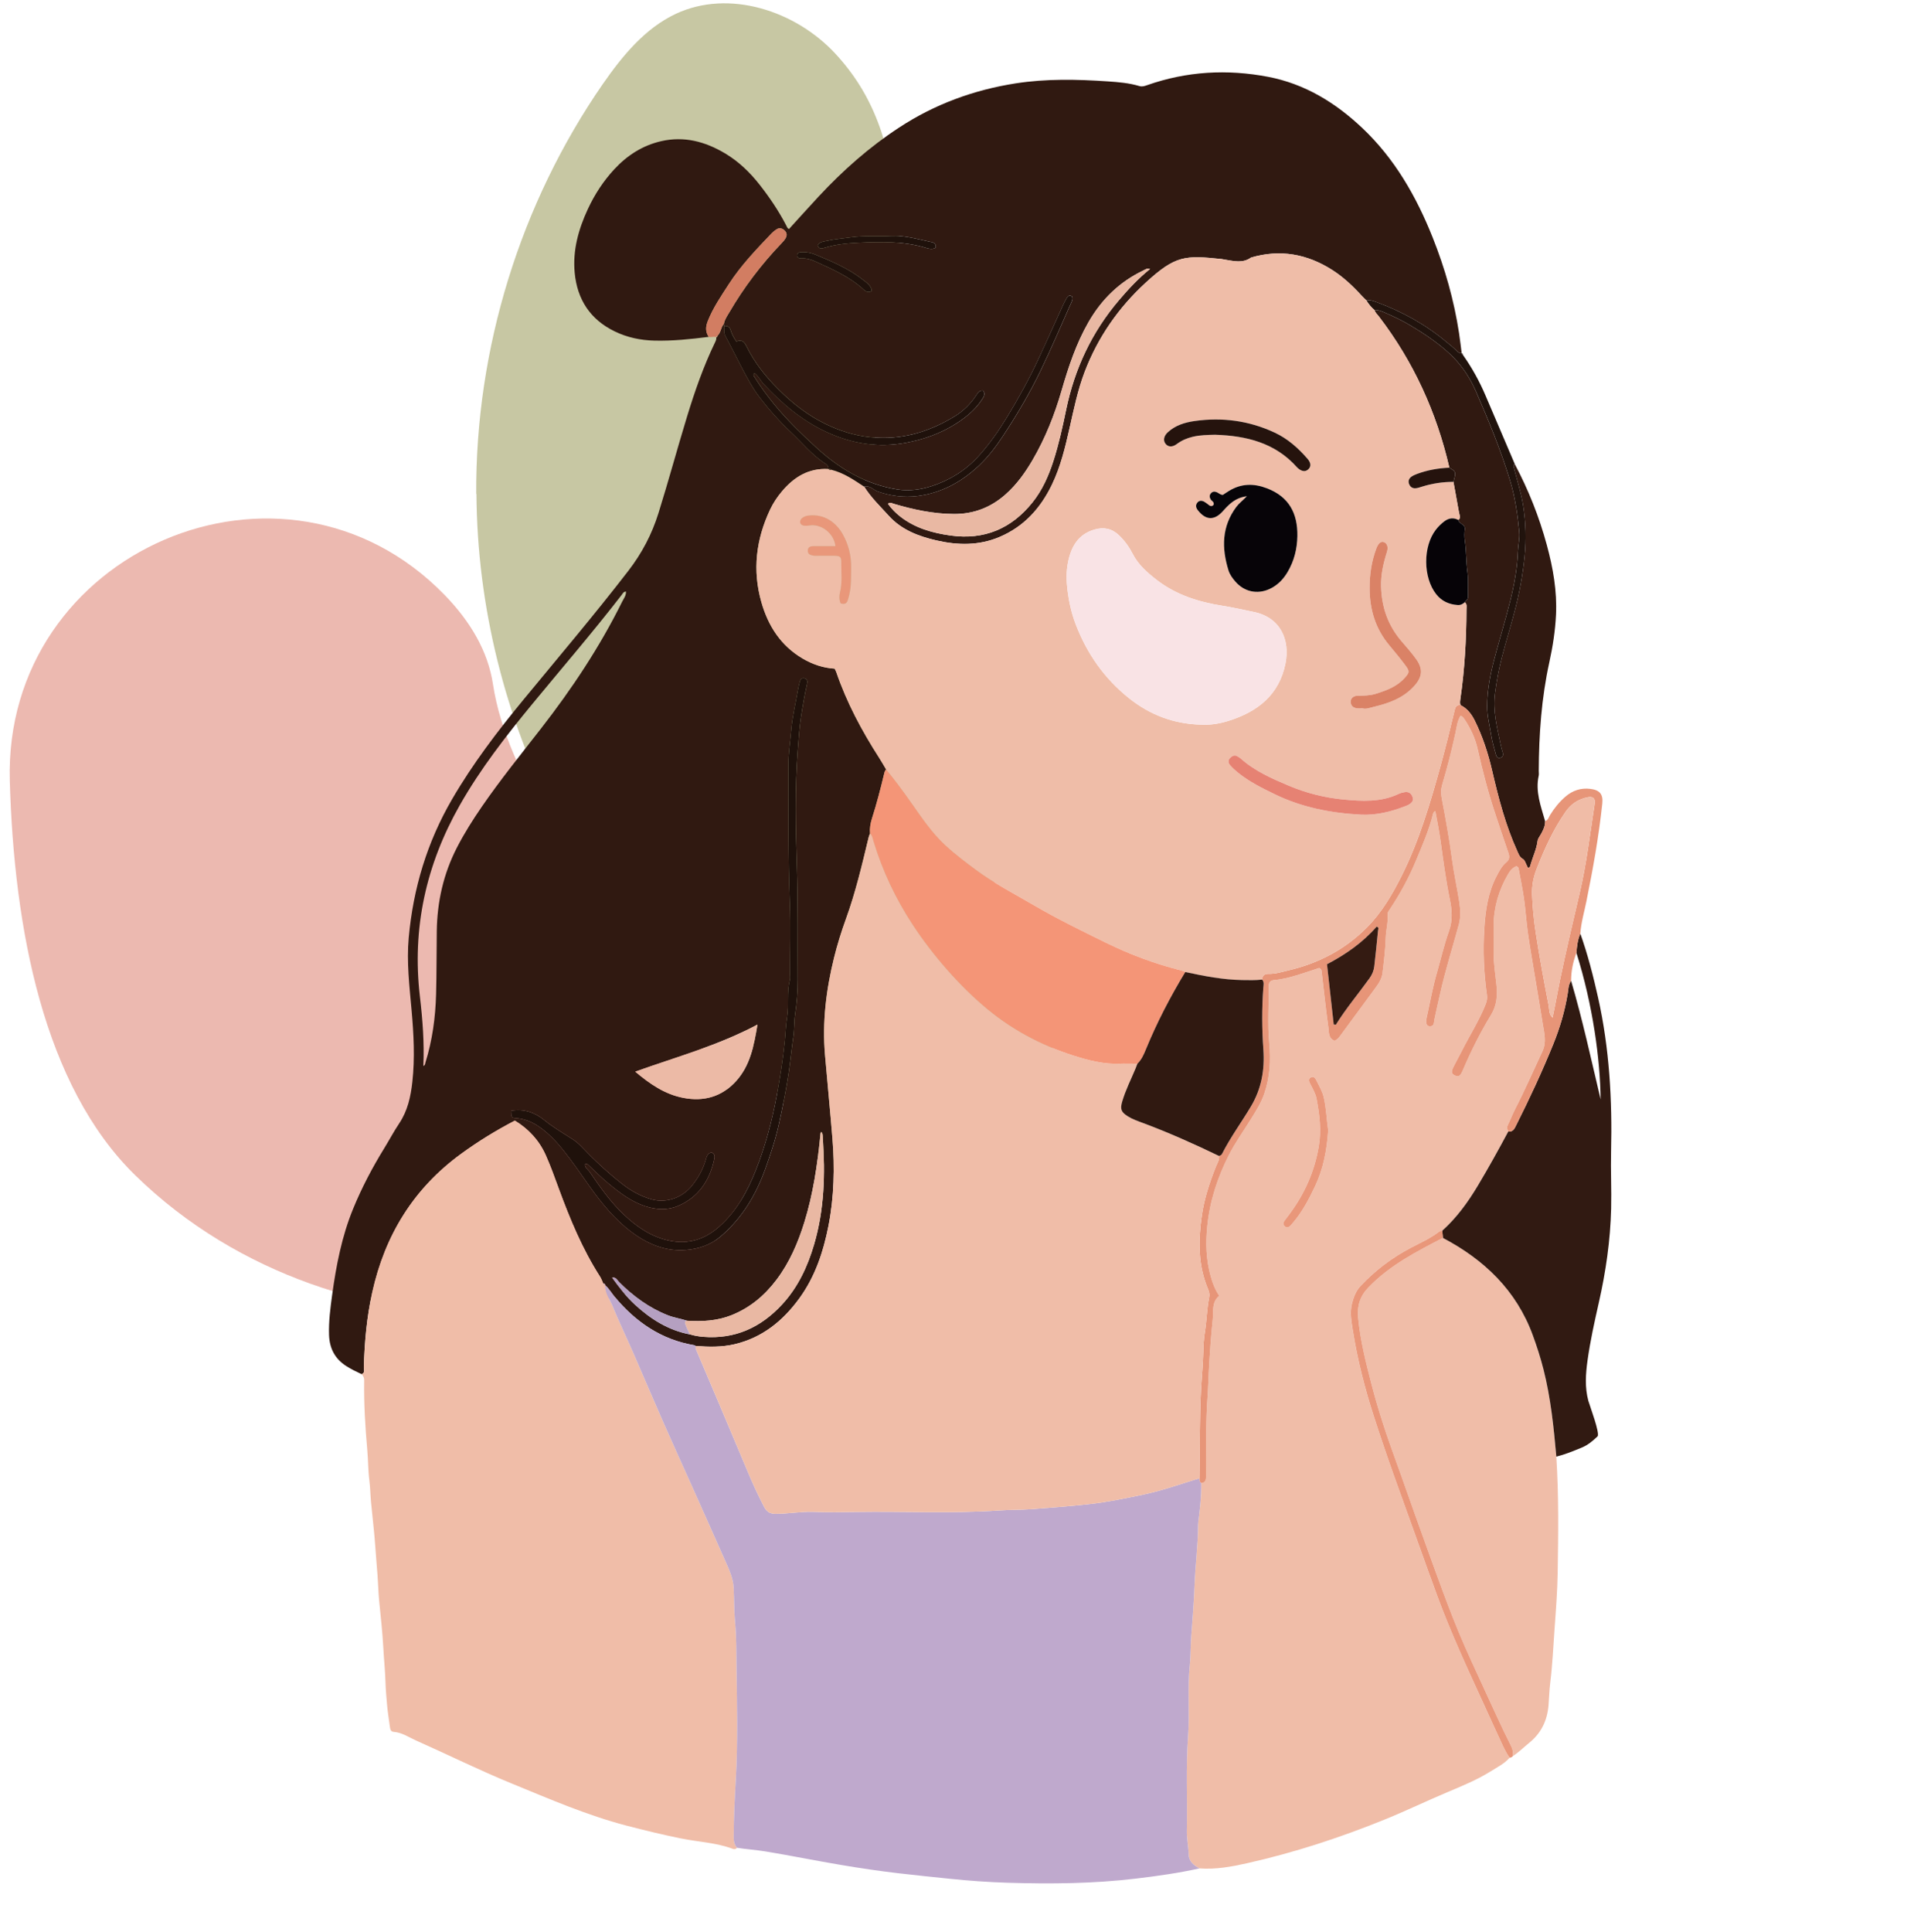
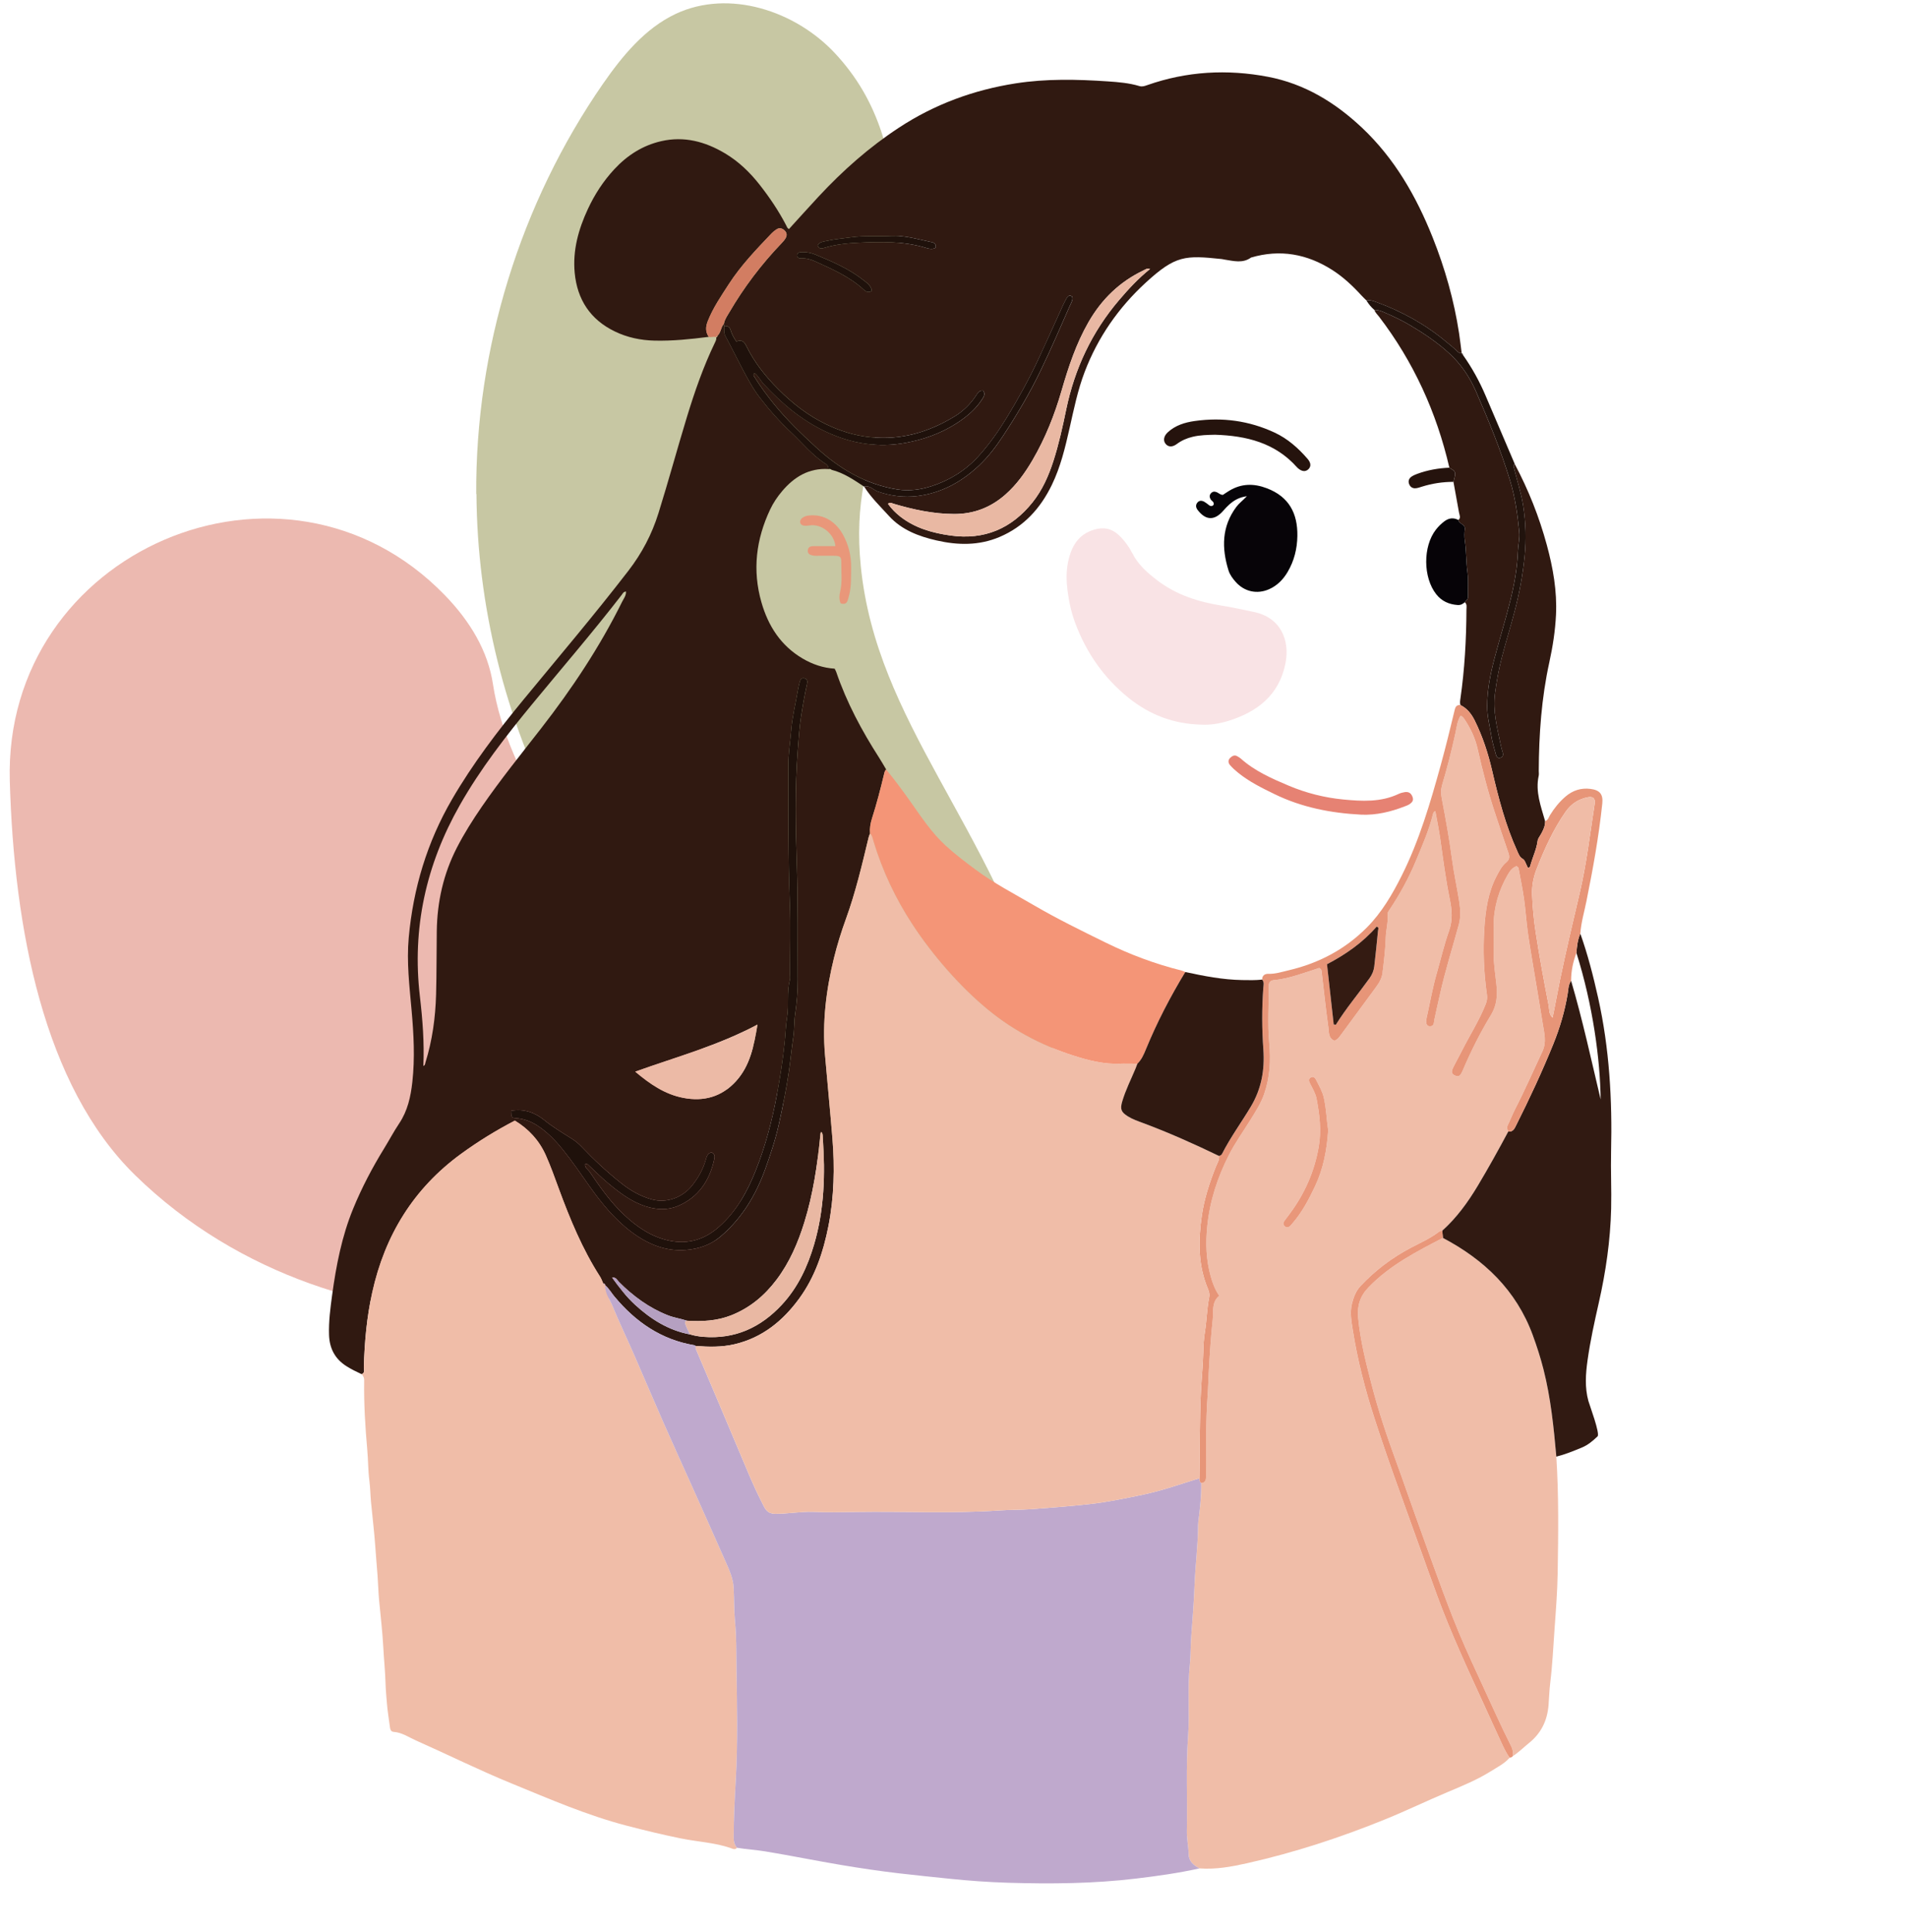
<svg xmlns="http://www.w3.org/2000/svg" width="234" height="237" viewBox="0 0 234 237" fill="none">
  <g clip-path="url(#clip0_897_146)">
    <g opacity="0.4">
      <path d="M1.202 95.818C0.382 67.568 34.842 52.718 54.552 72.978C57.702 76.218 59.872 79.858 60.492 83.938C63.962 106.738 97.022 131.088 90.872 147.388C84.712 163.688 42.102 169.088 16.582 144.158C5.342 133.168 1.722 113.918 1.202 95.818Z" fill="#D04F39" />
    </g>
    <path opacity="0.4" d="M58.435 60.596C58.336 42.784 63.826 24.973 73.957 10.324C76.349 6.878 79.122 3.488 82.914 1.702C89.438 -1.362 97.63 1.305 102.526 6.608C107.054 11.515 109.29 17.329 110.139 26.476C112.346 50.23 104.04 53.676 105.625 69.473C107.55 88.646 121.516 101.069 128.364 124.241C128.973 126.297 130.076 131.644 128.775 137.997C127.841 142.521 125.237 146.903 121.105 148.945C114.54 152.206 106.389 148.619 101.508 143.145C96.626 137.671 93.966 130.623 90.145 124.355C86.678 118.668 82.603 115.874 77.198 112.428C72.84 109.649 70.703 105.04 68.326 100.431C61.987 88.164 58.548 74.394 58.463 60.582L58.435 60.596Z" fill="#75741B" />
    <path d="M44.375 168.569C43.721 168.264 43.073 167.95 42.464 167.557C41.08 166.664 40.431 165.378 40.376 163.758C40.321 162.109 40.534 160.482 40.756 158.856C41.251 155.24 41.939 151.672 43.333 148.273C44.394 145.685 45.691 143.222 47.156 140.843C47.775 139.837 48.327 138.789 48.984 137.808C50.023 136.256 50.399 134.522 50.599 132.707C50.922 129.783 50.766 126.871 50.507 123.956C50.244 120.982 49.881 118.016 50.155 115.013C50.705 108.975 52.405 103.315 55.461 98.06C57.996 93.701 61.035 89.71 64.231 85.83C68.552 80.584 72.952 75.405 77.103 70.02C78.774 67.853 79.992 65.533 80.804 62.93C82.027 59.016 83.097 55.058 84.294 51.138C85.243 48.031 86.309 44.964 87.725 42.031C87.826 41.821 87.928 41.619 87.892 41.377L87.871 41.384C87.983 41.368 88.052 41.314 88.036 41.189C88.471 40.794 88.435 40.146 88.827 39.728C88.838 39.817 88.851 39.907 88.863 39.996C88.889 40.413 88.794 40.825 89.02 41.24C89.692 42.477 90.309 43.743 90.967 44.988C91.652 46.286 92.332 47.599 93.226 48.763C94.4 50.292 95.682 51.735 97.093 53.056C98.476 54.35 99.665 55.856 101.292 56.884C101.518 57.027 101.679 57.24 101.656 57.539C99.247 57.394 97.437 58.505 95.949 60.275C95.376 60.955 94.882 61.692 94.502 62.495C92.771 66.16 92.305 69.954 93.431 73.881C94.263 76.785 95.801 79.193 98.471 80.771C99.702 81.499 101.017 81.939 102.418 82.024C102.503 82.202 102.572 82.315 102.614 82.438C103.894 86.186 105.75 89.644 107.883 92.965C108.182 93.431 108.455 93.916 108.74 94.393C108.582 94.531 108.54 94.722 108.493 94.915C108.051 96.761 107.576 98.598 106.997 100.407C106.804 101.01 106.707 101.612 106.759 102.24C106.703 102.391 106.631 102.539 106.593 102.694C105.78 106.073 104.99 109.459 103.799 112.732C103.226 114.305 102.732 115.9 102.333 117.524C101.37 121.435 100.887 125.394 101.236 129.424C101.53 132.823 101.865 136.218 102.141 139.618C102.435 143.23 102.358 146.834 101.655 150.401C101.028 153.582 100.012 156.624 98.08 159.274C96.073 162.029 93.55 164.087 90.147 164.892C88.559 165.267 86.958 165.233 85.351 165.103C85.293 165.073 85.24 165.025 85.18 165.014C81.149 164.334 78.016 162.177 75.442 159.097C75.047 158.624 74.745 158.074 74.271 157.666L74.275 157.673C74.257 157.533 74.209 157.427 74.036 157.464C73.9 157.171 73.797 156.857 73.624 156.587C71.465 153.222 69.951 149.558 68.576 145.824C68.066 144.439 67.571 143.044 66.97 141.698C66.16 139.889 64.864 138.484 63.177 137.462C60.835 138.682 58.661 140.021 56.586 141.533C50.742 145.79 47.225 151.531 45.677 158.537C45.009 161.561 44.728 164.628 44.648 167.718C44.639 168.013 44.821 168.399 44.379 168.568L44.375 168.569ZM84.657 163.684C85.192 163.849 85.737 163.942 86.295 163.986C90.177 164.297 93.338 162.855 95.944 160.044C97.908 157.925 99.09 155.39 99.895 152.652C101.154 148.371 101.27 143.994 100.967 139.585C100.949 139.336 100.987 139.052 100.77 138.849C100.653 138.985 100.67 139.15 100.653 139.31C100.301 142.904 99.775 146.466 98.702 149.93C97.92 152.452 96.889 154.853 95.291 156.975C93.823 158.926 92.016 160.442 89.716 161.351C87.957 162.045 86.144 162.123 84.298 162.011C83.521 161.755 82.704 161.644 81.939 161.342C79.639 160.434 77.699 159.004 75.966 157.267C75.736 157.036 75.587 156.633 75.11 156.726C75.979 157.924 76.852 159.065 77.915 160.042C79.855 161.823 82.021 163.19 84.657 163.689V163.684ZM51.946 130.76C52.18 130.668 52.159 130.483 52.206 130.334C53.049 127.62 53.431 124.83 53.509 122.001C53.581 119.409 53.559 116.814 53.595 114.221C53.644 110.625 54.408 107.201 56.06 103.986C56.962 102.231 58.013 100.569 59.129 98.947C61.402 95.647 63.921 92.533 66.38 89.374C70.18 84.495 73.589 79.367 76.339 73.818C76.535 73.423 76.843 73.056 76.812 72.56C76.496 72.575 76.406 72.817 76.275 72.987C72.759 77.531 69.006 81.882 65.353 86.314C62.095 90.268 58.95 94.305 56.414 98.777C52.274 106.078 50.543 113.871 51.525 122.252C51.856 125.08 52.075 127.925 51.946 130.76ZM62.714 136.258C62.744 137.085 62.742 137.115 63.347 137.163C64.425 137.248 65.371 137.653 66.24 138.272C67.319 139.039 68.234 139.993 69.053 141.006C70.2 142.428 71.229 143.946 72.285 145.439C73.785 147.558 75.407 149.567 77.5 151.132C79.463 152.601 81.63 153.525 84.149 153.331C85.752 153.207 87.229 152.701 88.458 151.647C91.059 149.417 92.761 146.573 93.909 143.385C94.561 141.572 95.168 139.746 95.584 137.856C96.053 135.722 96.493 133.587 96.804 131.42C97.007 130.001 97.147 128.575 97.354 127.159C97.487 126.245 97.433 125.326 97.567 124.426C97.777 123.001 97.9 121.559 97.891 120.138C97.86 115.515 97.938 110.895 97.784 106.269C97.628 101.524 97.523 96.761 97.895 92.008C98.003 90.641 98.08 89.279 98.292 87.921C98.503 86.567 98.734 85.221 99.035 83.885C99.112 83.543 99.054 83.282 98.691 83.202C98.377 83.133 98.204 83.332 98.136 83.623C98.062 83.942 97.98 84.257 97.925 84.579C97.64 86.249 97.224 87.892 97.087 89.593C96.972 91.021 96.731 92.439 96.736 93.88C96.754 99.487 96.692 105.095 96.914 110.703C97.03 113.621 96.935 116.548 96.934 119.471C96.934 119.733 96.981 120.01 96.915 120.256C96.52 121.73 96.833 123.25 96.586 124.748C96.425 125.728 96.397 126.764 96.296 127.765C96.075 129.966 95.726 132.159 95.323 134.335C94.738 137.487 93.926 140.584 92.738 143.572C91.699 146.187 90.355 148.616 88.218 150.501C86.482 152.032 84.471 152.679 82.13 152.19C79.923 151.729 78.163 150.51 76.577 149.019C74.926 147.468 73.625 145.612 72.354 143.747C72.158 143.46 71.752 143.243 71.78 142.823C71.986 142.724 72.092 142.798 72.187 142.889C72.994 143.655 73.778 144.441 74.638 145.156C76.031 146.314 77.463 147.406 79.197 147.971C80.494 148.395 81.898 148.474 83.152 147.951C85.704 146.886 87.092 144.81 87.654 142.151C87.722 141.83 87.691 141.487 87.286 141.369C86.803 141.493 86.709 141.888 86.603 142.265C86.279 143.416 85.712 144.421 84.974 145.37C83.795 146.884 81.842 147.622 80.014 147.136C78.627 146.766 77.406 146.072 76.294 145.193C74.543 143.812 72.911 142.298 71.375 140.681C71.011 140.298 70.612 139.965 70.166 139.682C69.021 138.956 67.858 138.272 66.796 137.406C65.657 136.478 64.311 135.981 62.714 136.258ZM77.948 131.457C79.766 132.987 81.576 134.232 83.838 134.671C86.352 135.157 88.545 134.55 90.286 132.652C92.047 130.732 92.511 128.295 92.951 125.679C88.125 128.267 83.018 129.637 77.949 131.457H77.948Z" fill="#301911" />
    <path d="M185.244 215.617C184.606 216.338 183.752 216.762 182.956 217.262C181.285 218.311 179.467 219.06 177.656 219.821C175.091 220.896 172.587 222.112 170.009 223.159C164.483 225.405 158.834 227.255 153.014 228.561C151.103 228.989 149.169 229.343 147.188 229.195C146.491 228.832 145.877 228.331 145.858 227.511C145.834 226.526 145.614 225.56 145.634 224.579C145.717 220.712 145.504 216.845 145.784 212.975C145.993 210.07 145.688 207.144 145.997 204.231C146.121 203.064 146.085 201.882 146.171 200.705C146.322 198.654 146.5 196.599 146.571 194.545C146.658 192.059 147.005 189.593 147.01 187.105C147.01 186.974 147.018 186.842 147.035 186.713C147.237 185.124 147.43 183.537 147.396 181.93C147.928 181.881 147.986 181.513 147.987 181.083C147.995 177.771 147.939 174.459 148.18 171.151C148.254 170.141 148.274 169.126 148.33 168.116C148.446 166.027 148.579 163.937 148.805 161.859C148.912 160.87 148.64 159.741 149.604 158.947C149.084 158.199 148.793 157.408 148.563 156.586C147.988 154.542 147.92 152.495 148.139 150.373C148.458 147.287 149.4 144.419 150.784 141.694C151.553 140.181 152.556 138.787 153.453 137.339C154.076 136.337 154.716 135.344 155.109 134.22C155.824 132.177 155.941 130.111 155.739 127.942C155.525 125.629 155.69 123.282 155.682 120.95C155.681 120.459 155.907 120.256 156.393 120.215C157.374 120.132 158.324 119.876 159.261 119.589C160.16 119.314 161.048 119.007 161.87 118.736C162.088 118.859 162.143 118.981 162.159 119.111C162.433 121.411 162.672 123.716 162.993 126.009C163.075 126.598 162.975 127.366 163.749 127.667C164.139 127.51 164.337 127.213 164.551 126.92C165.942 125.019 167.341 123.123 168.739 121.226C169.151 120.667 169.547 120.079 169.632 119.386C169.811 117.928 169.991 116.464 170.037 114.998C170.066 114.046 170.352 113.12 170.264 112.164C170.242 111.918 170.405 111.739 170.533 111.547C171.791 109.659 172.873 107.677 173.742 105.58C174.506 103.735 175.315 101.906 175.805 99.96C175.851 99.781 175.882 99.573 176.124 99.505C176.336 100.697 176.582 101.879 176.749 103.072C177.088 105.495 177.403 107.921 177.897 110.32C178.161 111.606 178.274 112.87 177.804 114.185C177.201 115.876 176.799 117.638 176.301 119.367C175.776 121.19 175.455 123.059 175.042 124.908C174.912 125.488 175.051 125.865 175.399 125.89C175.99 125.931 175.922 125.461 176 125.079C176.216 124.024 176.465 122.974 176.699 121.922C177.338 119.045 178.24 116.241 179.005 113.399C179.249 112.493 179.2 111.571 179.061 110.667C178.794 108.926 178.408 107.202 178.174 105.458C177.836 102.933 177.386 100.428 176.906 97.929C176.789 97.318 176.801 96.785 176.975 96.204C177.595 94.137 178.12 92.046 178.584 89.937C178.74 89.223 178.805 88.46 179.206 87.812C179.307 87.851 179.38 87.859 179.423 87.9C179.516 87.99 179.604 88.089 179.676 88.197C180.431 89.323 181.008 90.53 181.307 91.859C181.933 94.637 182.649 97.39 183.56 100.089C184.063 101.579 184.542 103.078 185.067 104.561C185.237 105.045 185.261 105.416 184.824 105.779C184.286 106.225 183.967 106.844 183.644 107.457C182.583 109.476 182.271 111.695 182.132 113.904C181.96 116.615 182.067 119.339 182.455 122.039C182.512 122.437 182.448 122.808 182.297 123.189C181.497 125.211 180.314 127.035 179.348 128.969C179.011 129.644 178.627 130.296 178.302 130.976C178.041 131.521 178.126 131.754 178.556 131.94C178.971 132.119 179.165 132.006 179.43 131.434C179.444 131.405 179.458 131.375 179.47 131.344C180.467 128.983 181.617 126.69 182.948 124.508C183.677 123.311 183.75 122.102 183.62 120.826C183.489 119.527 183.267 118.238 183.271 116.926C183.274 115.776 183.261 114.627 183.273 113.477C183.298 111.231 183.925 109.15 185.054 107.22C185.297 106.803 185.607 106.422 186.092 106.245C186.194 106.344 186.311 106.401 186.326 106.477C186.564 107.758 186.826 109.037 187.01 110.327C187.198 111.652 187.278 112.992 187.462 114.317C187.676 115.867 187.947 117.409 188.202 118.954C188.568 121.175 188.96 123.392 189.307 125.615C189.481 126.731 189.799 127.827 189.256 128.98C188.14 131.354 187.094 133.76 185.891 136.094C185.577 136.705 185.342 137.357 185.03 137.97C184.874 138.279 184.924 138.532 185.07 138.802C183.871 141.048 182.634 143.274 181.326 145.458C180.114 147.483 178.737 149.38 176.97 150.967C176.801 150.973 176.652 151.028 176.516 151.131C175.468 151.935 174.256 152.463 173.101 153.071C170.783 154.293 168.736 155.84 166.949 157.743C166.379 158.349 166.095 159.087 165.891 159.91C165.618 161.011 165.821 162.08 165.984 163.117C166.562 166.8 167.492 170.409 168.641 173.958C169.639 177.043 170.702 180.105 171.812 183.153C173.334 187.337 174.803 191.541 176.341 195.72C178.05 200.368 180.141 204.849 182.201 209.345C182.856 210.774 183.498 212.21 184.166 213.634C184.485 214.315 184.787 215.009 185.243 215.616L185.244 215.617ZM162.977 138.646C162.787 137.447 162.751 136.043 162.442 134.665C162.271 133.908 161.894 133.264 161.559 132.593C161.422 132.319 161.224 131.935 160.816 132.185C160.492 132.384 160.64 132.7 160.781 132.974C161.079 133.558 161.426 134.133 161.548 134.78C161.916 136.711 162.16 138.638 161.823 140.619C161.302 143.689 160.091 146.437 158.235 148.919C158.02 149.208 157.799 149.492 157.588 149.783C157.435 149.996 157.431 150.215 157.628 150.405C157.865 150.634 158.105 150.574 158.324 150.373C158.42 150.285 158.496 150.177 158.582 150.077C159.778 148.702 160.616 147.108 161.382 145.472C162.369 143.369 162.809 141.136 162.978 138.645L162.977 138.646Z" fill="#F0BDA8" />
    <path d="M88.863 39.997C88.852 39.908 88.839 39.818 88.827 39.729C88.915 39.195 89.231 38.765 89.493 38.316C91.287 35.246 93.42 32.43 95.881 29.861C96.061 29.672 96.239 29.475 96.377 29.255C96.591 28.913 96.582 28.559 96.276 28.27C95.99 27.998 95.646 27.905 95.29 28.132C95.071 28.271 94.862 28.437 94.683 28.624C92.806 30.594 90.915 32.559 89.432 34.857C88.491 36.313 87.504 37.744 86.857 39.377C86.579 40.075 86.546 40.695 86.968 41.322C84.752 41.605 82.535 41.838 80.294 41.783C78.597 41.741 76.971 41.398 75.443 40.659C72.434 39.203 70.828 36.749 70.518 33.462C70.258 30.708 70.982 28.123 72.132 25.649C72.968 23.852 74.038 22.203 75.391 20.749C76.97 19.05 78.861 17.838 81.134 17.317C83.947 16.673 86.531 17.366 88.957 18.809C90.644 19.813 92.033 21.154 93.236 22.692C94.451 24.246 95.551 25.877 96.462 27.63C96.551 27.8 96.596 28.008 96.816 28.091C98.027 26.764 99.229 25.423 100.454 24.105C103.417 20.919 106.661 18.053 110.302 15.663C114.671 12.793 119.479 11.03 124.63 10.227C128.38 9.643 132.154 9.727 135.929 9.983C137.24 10.072 138.547 10.177 139.812 10.559C140.154 10.662 140.446 10.558 140.762 10.447C145.615 8.739 150.587 8.465 155.607 9.424C160.087 10.281 163.845 12.579 167.129 15.673C171.127 19.442 173.789 24.092 175.8 29.139C177.309 32.927 178.419 36.836 179.036 40.875C179.16 41.686 179.25 42.502 179.357 43.315C179.057 43.356 178.873 43.167 178.686 42.98C178.321 42.608 177.903 42.298 177.505 41.965C174.931 39.806 172.042 38.21 168.898 37.059C168.503 36.914 168.099 36.764 167.66 36.846C167.453 36.639 167.238 36.44 167.041 36.224C165.972 35.058 164.821 33.978 163.487 33.125C160.395 31.149 157.077 30.544 153.512 31.593C152.489 32.333 151.383 32.016 150.289 31.848C150.16 31.828 150.032 31.791 149.902 31.777C145.434 31.309 144.257 31.307 140.596 34.665C137.263 37.722 134.719 41.369 133.096 45.62C132.239 47.865 131.765 50.215 131.237 52.551C130.701 54.92 130.134 57.282 129.066 59.483C127.673 62.355 125.647 64.599 122.655 65.868C120.133 66.937 117.543 66.894 114.931 66.297C112.723 65.793 110.63 65.003 109.071 63.282C108.022 62.124 106.877 61.035 106.04 59.694C106.747 59.497 107.167 60.101 107.732 60.298C109.302 60.847 110.936 61.05 112.571 60.848C115.492 60.489 117.965 59.139 120.099 57.139C121.252 56.058 122.208 54.797 123.067 53.495C124.761 50.927 126.335 48.273 127.674 45.501C128.97 42.822 130.144 40.084 131.348 37.363C131.483 37.06 131.711 36.729 131.552 36.362C131.217 36.16 131.022 36.333 130.885 36.575C130.691 36.918 130.518 37.273 130.354 37.631C129.36 39.802 128.392 41.984 127.378 44.145C126.238 46.58 124.938 48.934 123.537 51.229C122.515 52.905 121.385 54.515 120.065 55.971C118.493 57.705 116.541 58.911 114.331 59.629C112.994 60.063 111.571 60.268 110.163 60.048C106.279 59.441 103.021 57.515 100.184 54.91C98.353 53.229 96.545 51.502 94.971 49.557C94.126 48.513 93.328 47.439 92.619 46.299C92.532 46.161 92.343 45.982 92.606 45.772C93.078 46.13 93.32 46.683 93.714 47.105C95.942 49.496 98.383 51.581 101.392 52.978C104.52 54.431 107.758 54.946 111.131 54.322C113.323 53.916 115.428 53.175 117.33 51.96C118.553 51.178 119.663 50.269 120.471 49.043C120.693 48.705 120.963 48.336 120.631 47.915C120.137 47.875 119.977 48.21 119.778 48.512C119.085 49.566 118.207 50.432 117.127 51.088C113.941 53.021 110.556 54.021 106.769 53.626C104.835 53.423 103.061 52.858 101.348 52.031C99.146 50.968 97.251 49.488 95.518 47.757C93.925 46.166 92.551 44.435 91.569 42.414C91.285 41.829 90.924 41.649 90.362 41.897C90.048 41.43 89.803 40.998 89.669 40.527C89.545 40.086 89.277 39.956 88.867 39.994L88.863 39.997ZM141.119 32.998C140.734 32.88 140.55 33.06 140.355 33.151C137.409 34.538 135.187 36.698 133.569 39.511C132.05 42.151 131.106 45.012 130.265 47.916C129.404 50.89 128.268 53.75 126.705 56.428C125.791 57.995 124.742 59.456 123.369 60.667C121.568 62.254 119.487 63.058 117.077 63.051C114.521 63.043 112.062 62.511 109.632 61.79C109.432 61.73 109.229 61.567 108.959 61.802C109.404 62.42 109.927 62.95 110.523 63.408C112.324 64.795 114.429 65.38 116.63 65.689C120.763 66.268 124.111 64.859 126.7 61.619C127.904 60.112 128.671 58.374 129.259 56.55C129.924 54.485 130.389 52.369 130.826 50.249C131.864 45.231 133.974 40.741 137.3 36.831C138.45 35.479 139.648 34.176 141.118 32.996L141.119 32.998ZM100.326 30.103C100.53 30.592 100.826 30.503 101.166 30.399C102.515 29.985 103.928 29.842 105.312 29.777C108.118 29.644 110.945 29.575 113.685 30.425C114.065 30.543 114.438 30.603 114.803 30.394C114.923 29.764 114.431 29.725 114.086 29.653C112.526 29.323 110.986 28.859 109.359 28.944C107.727 29.028 106.096 28.88 104.456 29.107C103.426 29.25 102.384 29.337 101.367 29.565C101.007 29.646 100.574 29.663 100.325 30.103H100.326ZM106.983 35.686C106.891 35.035 106.395 34.716 105.984 34.391C104.201 32.974 102.124 32.083 100.043 31.225C99.552 31.023 98.984 30.906 98.421 30.923C98.152 30.931 97.848 30.953 97.815 31.28C97.78 31.626 98.079 31.714 98.35 31.698C98.958 31.662 99.521 31.83 100.055 32.073C102.129 33.017 104.224 33.928 105.938 35.489C106.215 35.741 106.48 35.974 106.983 35.686Z" fill="#301911" />
    <path d="M44.375 168.569C44.818 168.401 44.637 168.014 44.644 167.72C44.725 164.63 45.006 161.561 45.674 158.539C47.222 151.533 50.739 145.791 56.583 141.534C58.657 140.023 60.831 138.684 63.173 137.463C64.861 138.485 66.157 139.89 66.966 141.699C67.569 143.044 68.063 144.44 68.573 145.825C69.947 149.559 71.462 153.223 73.62 156.588C73.793 156.857 73.896 157.172 74.033 157.466C74.113 157.535 74.192 157.604 74.272 157.674L74.267 157.667C74.201 158.612 74.8 159.339 75.13 160.141C75.951 162.14 76.891 164.089 77.756 166.07C78.989 168.888 80.184 171.724 81.424 174.541C82.599 177.208 83.814 179.857 85.006 182.518C86.343 185.506 87.68 188.495 89.002 191.492C89.465 192.538 89.959 193.589 90.021 194.752C90.096 196.156 90.062 197.559 90.197 198.968C90.378 200.854 90.343 202.765 90.371 204.656C90.439 209.21 90.549 213.766 90.286 218.326C90.15 220.673 90.032 223.034 90.027 225.392C90.027 225.878 90.117 226.294 90.427 226.663C90.288 226.853 90.101 226.863 89.902 226.789C87.859 226.028 85.677 225.946 83.565 225.52C81.319 225.067 79.099 224.525 76.885 223.949C72.016 222.68 67.421 220.677 62.783 218.778C58.806 217.15 54.96 215.24 51.036 213.499C50.15 213.106 49.326 212.517 48.305 212.446C47.935 212.421 47.874 212.105 47.836 211.796C47.718 210.856 47.555 209.92 47.48 208.977C47.412 208.13 47.328 207.277 47.305 206.435C47.263 204.96 47.105 203.495 47.029 202.023C46.928 200.099 46.692 198.183 46.514 196.264C46.422 195.287 46.406 194.304 46.331 193.326C46.239 192.121 46.132 190.912 46.049 189.705C45.924 187.881 45.695 186.065 45.524 184.243C45.442 183.365 45.435 182.484 45.322 181.602C45.164 180.371 45.18 179.119 45.069 177.881C44.814 175.041 44.642 172.2 44.687 169.347C44.692 169.024 44.591 168.782 44.375 168.567V168.569Z" fill="#F0BDA8" />
    <path d="M90.427 226.663C90.117 226.295 90.026 225.878 90.027 225.392C90.03 223.034 90.15 220.673 90.285 218.326C90.547 213.766 90.439 209.209 90.371 204.657C90.343 202.765 90.378 200.854 90.196 198.968C90.062 197.559 90.096 196.156 90.021 194.752C89.959 193.59 89.464 192.538 89.002 191.492C87.68 188.497 86.342 185.507 85.005 182.518C83.814 179.857 82.598 177.208 81.424 174.541C80.183 171.725 78.989 168.888 77.756 166.07C76.89 164.089 75.951 162.14 75.129 160.142C74.799 159.34 74.2 158.612 74.267 157.667C74.741 158.075 75.043 158.624 75.438 159.098C78.012 162.179 81.145 164.335 85.176 165.016C85.237 165.026 85.291 165.074 85.347 165.105C85.36 165.233 85.342 165.375 85.39 165.488C86.359 167.78 87.337 170.068 88.308 172.359C89.483 175.132 90.651 177.907 91.82 180.682C92.419 182.102 93.062 183.502 93.779 184.867C94.08 185.439 94.465 185.693 95.171 185.694C96.715 185.697 98.233 185.4 99.78 185.454C101.55 185.518 103.325 185.493 105.098 185.465C110.935 185.374 116.774 185.685 122.609 185.281C123.946 185.189 125.286 185.217 126.628 185.121C128.974 184.951 131.313 184.765 133.651 184.509C135.865 184.267 138.031 183.811 140.201 183.359C142.576 182.864 144.858 182.046 147.17 181.336C147.189 181.555 147.173 181.788 147.397 181.929C147.43 183.536 147.237 185.125 147.035 186.712C147.019 186.842 147.01 186.974 147.01 187.104C147.005 189.592 146.658 192.059 146.572 194.544C146.5 196.598 146.322 198.653 146.172 200.704C146.085 201.881 146.121 203.063 145.997 204.229C145.688 207.143 145.995 210.069 145.784 212.974C145.505 216.844 145.716 220.711 145.635 224.578C145.613 225.56 145.833 226.525 145.858 227.51C145.878 228.33 146.49 228.831 147.188 229.194C144.633 229.762 142.047 230.123 139.449 230.436C134.194 231.069 128.921 231.113 123.649 230.952C121.27 230.88 118.886 230.708 116.509 230.461C114.428 230.244 112.346 230.036 110.27 229.793C107.902 229.516 105.541 229.165 103.189 228.769C100.096 228.25 97.021 227.622 93.926 227.112C92.769 226.922 91.59 226.854 90.428 226.662L90.427 226.663Z" fill="#BFA9CD" />
    <path d="M190.97 178.683C191.275 183.432 191.214 188.185 191.135 192.937C191.098 195.224 190.921 197.509 190.755 199.792C190.594 202.007 190.495 204.226 190.223 206.434C190.11 207.341 190.089 208.259 190.015 209.171C189.857 211.078 189.109 212.612 187.614 213.815C186.953 214.348 186.358 214.962 185.634 215.416C185.662 215.019 185.643 214.64 185.455 214.267C184.026 211.425 182.746 208.513 181.407 205.63C180.301 203.252 179.22 200.859 178.265 198.423C176.63 194.247 175.157 190.007 173.628 185.789C172.858 183.665 172.136 181.522 171.357 179.402C170.192 176.235 169.125 173.037 168.281 169.77C167.595 167.114 166.921 164.464 166.657 161.712C166.509 160.178 166.867 159.008 167.928 157.908C170.529 155.21 173.791 153.541 177.051 151.851C182.123 154.532 186.051 158.267 188.072 163.772C188.581 165.159 189.032 166.561 189.396 167.992C190.287 171.502 190.648 175.09 190.969 178.683H190.97Z" fill="#F0BDA8" />
    <path d="M190.972 178.683C190.649 175.089 190.29 171.502 189.398 167.992C189.034 166.561 188.585 165.159 188.075 163.772C186.052 158.268 182.125 154.533 177.053 151.852C177.026 151.558 177 151.264 176.973 150.969C178.739 149.381 180.116 147.484 181.329 145.459C182.635 143.274 183.873 141.049 185.073 138.803C185.669 138.877 185.84 138.431 186.05 138.016C187.682 134.768 189.218 131.479 190.586 128.108C191.403 126.093 192.011 124.041 192.363 121.9C192.451 121.363 192.437 120.784 192.783 120.309C194.196 125.109 195.253 129.999 196.408 134.864C196.356 130.012 195.456 123.268 193.437 116.892C193.497 116.083 193.582 115.279 193.915 114.524C194.828 117.091 195.501 119.724 196.095 122.379C197.487 128.6 197.84 134.912 197.689 141.26C197.634 143.592 197.753 145.919 197.697 148.248C197.602 152.166 197.042 156.017 196.176 159.834C195.647 162.167 195.131 164.506 194.8 166.878C194.567 168.542 194.45 170.207 194.906 171.859C195.047 172.367 196.367 175.875 196.028 176.199C195.455 176.747 194.853 177.256 194.117 177.562C193.088 177.988 192.057 178.411 190.973 178.683H190.972Z" fill="#311A12" />
    <path d="M185.868 56.925C187.551 60.09 188.866 63.398 189.806 66.86C190.566 69.664 191.07 72.496 190.93 75.414C190.836 77.386 190.529 79.334 190.108 81.258C189.147 85.644 188.834 90.088 188.815 94.562C188.815 94.758 188.85 94.964 188.809 95.152C188.376 97.11 189.078 98.906 189.594 100.729C189.616 101.311 189.361 101.828 189.1 102.301C188.948 102.578 188.71 102.857 188.673 103.147C188.549 104.137 188.119 105.024 187.839 105.961C187.782 106.155 187.794 106.419 187.484 106.462C187.395 106.271 187.308 106.096 187.231 105.917C187.14 105.704 187.048 105.469 186.848 105.358C186.469 105.146 186.354 104.788 186.189 104.427C184.74 101.249 183.869 97.888 183.085 94.504C182.595 92.388 181.926 90.341 180.961 88.394C180.562 87.589 180.033 86.903 179.207 86.493C179.118 86.235 179.164 85.975 179.2 85.717C179.722 82.093 179.925 78.448 179.941 74.789C179.942 74.474 180.042 74.127 179.737 73.875C179.875 73.666 180.135 73.549 180.128 73.231C180.102 72.217 180.201 71.189 180.066 70.192C179.889 68.898 179.933 67.594 179.742 66.304C179.675 65.856 179.678 65.382 179.74 64.933C179.831 64.279 179.021 64.301 178.957 63.79C179.286 63.513 179.084 63.185 179.03 62.881C178.809 61.623 178.576 60.367 178.348 59.111C178.678 57.881 178.677 57.878 177.847 57.372C176.276 50.583 173.452 44.378 169.208 38.834C169.01 38.576 168.756 38.356 168.652 38.033C169.2 37.997 169.67 38.24 170.149 38.45C171.106 38.868 172.047 39.319 172.946 39.85C174.694 40.883 176.39 42.01 177.878 43.39C179.277 44.686 180.335 46.237 181.109 48.017C182.665 51.59 184.143 55.184 185.284 58.916C185.917 60.989 186.213 63.114 186.422 65.257C186.498 66.041 186.287 66.82 186.259 67.596C186.182 69.698 185.803 71.747 185.299 73.771C184.707 76.147 183.978 78.49 183.357 80.86C182.86 82.755 182.486 84.675 182.482 86.652C182.479 87.872 182.799 89.041 182.985 90.231C183.105 91.002 183.334 91.759 183.542 92.513C183.608 92.755 183.724 93.058 184.074 92.964C184.431 92.867 184.487 92.595 184.378 92.261C184.288 91.981 184.215 91.695 184.154 91.409C183.716 89.312 183.16 87.246 183.446 85.049C183.635 83.587 183.9 82.149 184.262 80.731C184.748 78.832 185.333 76.959 185.834 75.065C186.425 72.825 186.848 70.559 187.08 68.242C187.29 66.137 187.226 64.073 186.896 62.001C186.649 60.448 186.159 58.956 185.774 57.438C185.724 57.238 185.643 57.063 185.867 56.927L185.868 56.925Z" fill="#301911" />
    <path d="M179.209 86.491C180.035 86.902 180.565 87.588 180.963 88.392C181.928 90.339 182.597 92.387 183.087 94.502C183.871 97.887 184.742 101.246 186.191 104.426C186.356 104.786 186.471 105.146 186.85 105.356C187.05 105.467 187.141 105.702 187.233 105.915C187.31 106.096 187.396 106.271 187.485 106.461C187.795 106.416 187.783 106.153 187.841 105.96C188.121 105.024 188.551 104.136 188.675 103.146C188.712 102.855 188.95 102.576 189.102 102.3C189.363 101.826 189.618 101.309 189.596 100.728C189.961 100.615 190.032 100.254 190.197 99.986C190.716 99.14 191.329 98.378 192.08 97.729C192.972 96.959 193.992 96.622 195.173 96.774C196.306 96.919 196.727 97.435 196.61 98.56C196.188 102.602 195.464 106.595 194.659 110.576C194.393 111.888 194.008 113.179 193.916 114.524C193.582 115.279 193.497 116.083 193.437 116.892C193.019 117.992 192.781 119.127 192.783 120.308C192.438 120.783 192.452 121.362 192.363 121.899C192.012 124.04 191.404 126.092 190.586 128.107C189.218 131.479 187.682 134.768 186.05 138.014C185.842 138.43 185.671 138.875 185.073 138.802C184.927 138.532 184.876 138.279 185.033 137.97C185.344 137.357 185.579 136.705 185.894 136.094C187.097 133.76 188.144 131.354 189.259 128.98C189.801 127.826 189.483 126.731 189.309 125.615C188.963 123.391 188.571 121.175 188.205 118.954C187.95 117.41 187.68 115.867 187.464 114.317C187.281 112.992 187.202 111.652 187.013 110.327C186.829 109.038 186.567 107.758 186.328 106.477C186.314 106.401 186.197 106.344 186.094 106.245C185.61 106.422 185.3 106.802 185.056 107.22C183.927 109.15 183.3 111.231 183.276 113.477C183.263 114.627 183.276 115.776 183.273 116.926C183.27 118.238 183.492 119.527 183.623 120.826C183.752 122.102 183.679 123.311 182.95 124.508C181.62 126.69 180.471 128.983 179.473 131.344C179.46 131.375 179.446 131.404 179.432 131.434C179.167 132.006 178.972 132.119 178.558 131.94C178.128 131.754 178.043 131.521 178.304 130.976C178.63 130.296 179.013 129.644 179.35 128.969C180.317 127.034 181.5 125.21 182.3 123.189C182.451 122.807 182.515 122.436 182.458 122.039C182.069 119.339 181.964 116.615 182.135 113.904C182.275 111.694 182.585 109.476 183.647 107.457C183.968 106.844 184.289 106.225 184.827 105.779C185.265 105.416 185.241 105.045 185.069 104.561C184.545 103.077 184.065 101.579 183.562 100.089C182.651 97.39 181.935 94.637 181.31 91.859C181.011 90.531 180.435 89.324 179.679 88.197C179.607 88.089 179.519 87.99 179.425 87.9C179.383 87.859 179.309 87.851 179.209 87.812C178.807 88.46 178.743 89.224 178.586 89.937C178.124 92.046 177.599 94.137 176.978 96.204C176.803 96.786 176.792 97.319 176.909 97.929C177.388 100.428 177.84 102.933 178.177 105.458C178.41 107.202 178.797 108.926 179.064 110.667C179.202 111.571 179.251 112.494 179.008 113.399C178.241 116.241 177.339 119.046 176.702 121.922C176.469 122.974 176.218 124.022 176.003 125.079C175.925 125.463 175.992 125.931 175.402 125.89C175.054 125.865 174.916 125.488 175.045 124.908C175.458 123.059 175.778 121.19 176.304 119.367C176.802 117.638 177.203 115.876 177.807 114.185C178.276 112.87 178.164 111.606 177.9 110.32C177.406 107.921 177.091 105.495 176.752 103.072C176.584 101.879 176.339 100.697 176.127 99.505C175.885 99.573 175.852 99.781 175.808 99.96C175.319 101.906 174.509 103.735 173.745 105.58C172.876 107.677 171.793 109.658 170.536 111.547C170.408 111.739 170.244 111.918 170.267 112.164C170.354 113.121 170.069 114.046 170.04 114.998C169.994 116.464 169.814 117.928 169.635 119.386C169.549 120.078 169.154 120.667 168.742 121.226C167.344 123.123 165.945 125.019 164.553 126.92C164.339 127.213 164.14 127.51 163.752 127.667C162.976 127.367 163.078 126.598 162.996 126.009C162.676 123.716 162.436 121.411 162.162 119.111C162.147 118.98 162.092 118.859 161.873 118.736C161.05 119.007 160.162 119.314 159.264 119.589C158.325 119.876 157.377 120.132 156.396 120.215C155.909 120.256 155.684 120.459 155.685 120.95C155.693 123.282 155.528 125.63 155.742 127.942C155.943 130.111 155.826 132.177 155.111 134.22C154.718 135.344 154.077 136.337 153.456 137.339C152.559 138.787 151.556 140.181 150.787 141.694C149.402 144.42 148.461 147.287 148.142 150.373C147.922 152.494 147.99 154.542 148.565 156.586C148.796 157.407 149.087 158.198 149.607 158.947C148.643 159.741 148.915 160.87 148.808 161.859C148.582 163.937 148.448 166.027 148.333 168.116C148.276 169.126 148.256 170.141 148.183 171.151C147.942 174.459 147.999 177.772 147.99 181.083C147.99 181.513 147.931 181.882 147.399 181.93C147.175 181.79 147.191 181.557 147.172 181.337C147.244 177.703 147.181 174.068 147.375 170.434C147.457 168.901 147.615 167.372 147.649 165.832C147.667 165.031 147.712 164.199 147.845 163.396C148.077 161.981 148.084 160.538 148.375 159.129C148.44 158.813 148.379 158.489 148.244 158.171C146.994 155.239 147.024 152.189 147.467 149.113C147.765 147.032 148.423 145.047 149.197 143.099C149.364 142.678 149.645 142.288 149.581 141.798C149.745 141.757 149.882 141.688 149.965 141.526C150.991 139.505 152.335 137.679 153.493 135.738C154.789 133.565 155.205 131.234 155.027 128.756C154.846 126.237 154.835 123.718 155.019 121.198C155.044 120.854 155.162 120.476 154.874 120.167C154.868 119.651 155.219 119.444 155.637 119.458C156.51 119.487 157.317 119.212 158.141 119.021C161.827 118.158 165.068 116.452 167.74 113.756C169.557 111.922 170.85 109.704 171.995 107.42C174.161 103.098 175.512 98.473 176.792 93.833C177.408 91.597 177.958 89.342 178.499 87.087C178.604 86.649 178.77 86.45 179.21 86.491H179.209ZM190.509 124.834C190.844 123.257 191.107 121.716 191.425 120.189C192.163 116.645 192.993 113.12 193.824 109.597C194.679 105.975 195.104 102.283 195.673 98.615C195.777 97.947 195.479 97.673 194.839 97.797C193.697 98.018 192.793 98.601 192.12 99.564C190.608 101.727 189.535 104.105 188.572 106.55C188.155 107.61 187.953 108.667 187.999 109.8C188.061 111.334 188.21 112.864 188.44 114.375C188.898 117.369 189.452 120.35 190.028 123.324C190.121 123.805 190.031 124.389 190.508 124.834H190.509ZM163.657 125.666C163.744 125.679 163.829 125.693 163.916 125.706C165.163 123.699 166.685 121.898 168.059 119.986C168.371 119.552 168.572 119.066 168.633 118.539C168.8 117.075 168.954 115.61 169.097 114.143C169.112 113.991 169.253 113.742 168.917 113.673C167.208 115.643 165.09 117.099 162.835 118.28C163.117 120.814 163.387 123.24 163.657 125.666Z" fill="#E79578" />
    <path d="M176.972 150.969C176.999 151.264 177.026 151.557 177.053 151.852C173.794 153.54 170.532 155.211 167.931 157.909C166.869 159.009 166.511 160.179 166.659 161.713C166.923 164.465 167.597 167.116 168.283 169.771C169.126 173.038 170.195 176.236 171.359 179.403C172.138 181.524 172.86 183.667 173.63 185.79C175.159 190.008 176.632 194.247 178.268 198.424C179.222 200.86 180.303 203.253 181.409 205.631C182.749 208.515 184.027 211.426 185.457 214.268C185.644 214.641 185.663 215.02 185.636 215.417C185.536 215.541 185.403 215.603 185.248 215.617C184.791 215.01 184.488 214.316 184.17 213.635C183.503 212.211 182.862 210.776 182.206 209.346C180.145 204.851 178.055 200.37 176.345 195.721C174.808 191.542 173.338 187.338 171.816 183.154C170.707 180.106 169.644 177.045 168.646 173.959C167.497 170.411 166.566 166.801 165.988 163.118C165.826 162.081 165.622 161.012 165.896 159.911C166.101 159.089 166.385 158.35 166.954 157.744C168.739 155.842 170.788 154.295 173.106 153.072C174.26 152.464 175.472 151.936 176.521 151.133C176.656 151.028 176.805 150.973 176.975 150.969H176.972Z" fill="#E9977A" />
    <path d="M185.869 56.925C185.644 57.062 185.725 57.237 185.776 57.437C186.161 58.955 186.652 60.448 186.898 62C187.228 64.072 187.293 66.136 187.082 68.24C186.85 70.558 186.427 72.823 185.836 75.064C185.337 76.959 184.752 78.833 184.265 80.73C183.902 82.148 183.638 83.586 183.448 85.048C183.163 87.245 183.718 89.311 184.156 91.408C184.216 91.695 184.289 91.981 184.381 92.26C184.489 92.594 184.433 92.864 184.076 92.963C183.727 93.059 183.611 92.754 183.544 92.512C183.336 91.757 183.108 91.001 182.987 90.23C182.801 89.04 182.482 87.871 182.484 86.65C182.489 84.674 182.862 82.754 183.359 80.859C183.98 78.49 184.709 76.147 185.301 73.77C185.806 71.747 186.185 69.697 186.261 67.595C186.289 66.819 186.501 66.04 186.425 65.256C186.215 63.112 185.919 60.988 185.286 58.914C184.145 55.183 182.668 51.588 181.112 48.016C180.336 46.236 179.279 44.685 177.88 43.389C176.391 42.009 174.697 40.882 172.949 39.849C172.05 39.318 171.108 38.867 170.151 38.449C169.673 38.239 169.202 37.996 168.655 38.032C168.255 37.694 167.928 37.294 167.66 36.846C168.099 36.765 168.504 36.915 168.898 37.059C172.042 38.21 174.931 39.805 177.505 41.965C177.902 42.298 178.32 42.608 178.686 42.98C178.871 43.169 179.057 43.356 179.357 43.315L179.353 43.312C179.359 43.419 179.413 43.493 179.509 43.537C180.624 45.112 181.55 46.79 182.303 48.567C183.484 51.355 184.681 54.137 185.871 56.923L185.869 56.925Z" fill="#21130D" />
    <path d="M86.962 41.323C86.541 40.696 86.575 40.076 86.851 39.377C87.498 37.745 88.486 36.316 89.426 34.858C90.91 32.559 92.801 30.596 94.677 28.625C94.856 28.438 95.066 28.272 95.285 28.133C95.64 27.906 95.985 27.999 96.271 28.271C96.576 28.56 96.586 28.914 96.371 29.256C96.234 29.476 96.056 29.674 95.876 29.862C93.415 32.431 91.282 35.246 89.487 38.318C89.225 38.767 88.909 39.196 88.822 39.73C88.43 40.147 88.466 40.796 88.031 41.19C87.949 41.232 87.855 41.265 87.866 41.385L87.887 41.378C87.586 41.22 87.264 41.43 86.961 41.324L86.962 41.323Z" fill="#D27D62" />
    <path d="M179.503 43.539C179.407 43.495 179.354 43.421 179.348 43.315C179.462 43.346 179.51 43.423 179.503 43.539Z" fill="#301911" />
-     <path d="M167.658 36.847C167.926 37.295 168.252 37.695 168.652 38.033C168.756 38.356 169.01 38.575 169.208 38.834C173.452 44.378 176.277 50.583 177.847 57.372C176.494 57.428 175.174 57.661 173.901 58.13C173.656 58.221 173.409 58.326 173.198 58.473C172.905 58.677 172.774 58.986 172.895 59.337C173.026 59.718 173.315 59.934 173.723 59.894C173.979 59.869 174.232 59.777 174.481 59.698C175.74 59.303 177.029 59.109 178.349 59.11C178.577 60.366 178.81 61.622 179.031 62.88C179.085 63.184 179.286 63.511 178.958 63.789C178.355 63.468 177.789 63.541 177.248 63.94C176.85 64.233 176.503 64.579 176.199 64.968C174.592 67.016 174.613 70.838 176.234 72.892C176.908 73.746 177.799 74.142 178.867 74.218C179.23 74.244 179.491 74.095 179.74 73.875C180.046 74.126 179.945 74.474 179.944 74.789C179.93 78.448 179.726 82.092 179.203 85.717C179.166 85.975 179.121 86.234 179.21 86.493C178.772 86.451 178.604 86.65 178.499 87.088C177.958 89.344 177.409 91.598 176.792 93.834C175.512 98.474 174.162 103.098 171.995 107.421C170.851 109.705 169.558 111.924 167.741 113.757C165.069 116.454 161.828 118.16 158.141 119.022C157.317 119.215 156.509 119.489 155.637 119.46C155.219 119.446 154.868 119.653 154.874 120.169C154.059 120.258 153.242 120.238 152.423 120.224C150.056 120.184 147.749 119.735 145.446 119.238C145.294 119.178 145.148 119.097 144.991 119.058C141.773 118.257 138.679 117.104 135.707 115.644C132.737 114.185 129.763 112.733 126.898 111.066C124.467 109.65 121.965 108.356 119.699 106.669C118.44 105.732 117.189 104.789 116.031 103.727C114.329 102.162 113.067 100.245 111.745 98.376C110.783 97.018 109.798 95.678 108.738 94.395C108.452 93.918 108.18 93.433 107.88 92.966C105.747 89.646 103.893 86.186 102.612 82.44C102.569 82.317 102.5 82.203 102.415 82.025C101.015 81.94 99.699 81.5 98.469 80.772C95.799 79.194 94.261 76.786 93.428 73.882C92.304 69.956 92.768 66.161 94.5 62.497C94.88 61.693 95.375 60.956 95.946 60.276C97.434 58.507 99.244 57.397 101.653 57.541L101.665 57.543C101.768 57.647 101.89 57.672 102.028 57.63C103.527 58.003 104.775 58.862 106.035 59.697C106.872 61.039 108.017 62.126 109.066 63.285C110.626 65.007 112.718 65.796 114.926 66.301C117.538 66.897 120.129 66.941 122.65 65.871C125.642 64.603 127.668 62.359 129.061 59.486C130.128 57.285 130.696 54.923 131.232 52.554C131.76 50.219 132.234 47.87 133.091 45.623C134.715 41.373 137.258 37.724 140.591 34.669C144.252 31.311 145.428 31.313 149.897 31.781C150.027 31.795 150.155 31.831 150.284 31.851C151.378 32.018 152.485 32.337 153.507 31.596C157.072 30.548 160.39 31.151 163.482 33.129C164.816 33.982 165.967 35.062 167.036 36.228C167.234 36.443 167.449 36.642 167.655 36.849L167.658 36.847ZM147.306 88.888C148.473 88.963 149.617 88.775 150.703 88.439C154.274 87.336 156.962 85.267 157.735 81.387C158.304 78.531 157.157 75.745 153.84 75.065C152.561 74.803 151.287 74.512 149.999 74.308C147.08 73.847 144.32 72.981 141.954 71.153C140.791 70.254 139.678 69.291 138.982 67.932C138.549 67.088 137.995 66.314 137.294 65.65C136.42 64.823 135.427 64.633 134.299 64.961C132.265 65.551 131.424 67.107 131.047 69.014C130.825 70.142 130.848 71.265 130.993 72.422C131.17 73.832 131.474 75.197 131.97 76.51C133.343 80.138 135.496 83.219 138.546 85.652C141.114 87.703 144.025 88.796 147.307 88.889L147.306 88.888ZM153.003 60.868C152.495 61.405 152.039 61.735 151.704 62.186C149.908 64.598 149.896 67.232 150.742 69.964C150.908 70.5 151.25 70.957 151.619 71.378C152.685 72.592 154.264 72.933 155.735 72.276C156.732 71.83 157.458 71.084 158.003 70.159C158.804 68.8 159.171 67.319 159.195 65.744C159.238 62.967 158.167 60.934 155.456 59.9C153.846 59.285 152.32 59.303 150.833 60.205C150.556 60.373 150.288 60.558 150.053 60.712C149.716 60.697 149.536 60.472 149.295 60.376C149.021 60.267 148.779 60.289 148.582 60.521C148.387 60.751 148.403 60.988 148.548 61.247C148.667 61.462 149.006 61.545 148.925 61.919C148.769 62.102 148.583 62.145 148.357 61.973C148.175 61.834 147.998 61.683 147.8 61.569C147.488 61.389 147.157 61.36 146.914 61.671C146.682 61.967 146.742 62.278 146.967 62.572C147.963 63.865 149.047 63.883 150.123 62.63C150.357 62.358 150.608 62.094 150.879 61.858C151.426 61.38 152.034 61.008 153.002 60.871L153.003 60.868ZM167.022 99.932C168.894 100.011 170.663 99.581 172.386 98.91C172.568 98.838 172.76 98.775 172.923 98.669C173.236 98.464 173.494 98.222 173.336 97.779C173.165 97.301 172.869 97.091 172.356 97.17C172.1 97.21 171.839 97.283 171.605 97.393C169.43 98.421 167.105 98.29 164.839 98.072C162.537 97.85 160.274 97.283 158.114 96.368C156.027 95.484 153.959 94.582 152.245 93.044C152.125 92.937 151.976 92.861 151.837 92.775C151.485 92.559 151.191 92.736 150.952 92.964C150.675 93.228 150.689 93.567 150.93 93.849C151.227 94.197 151.57 94.501 151.929 94.793C153.292 95.898 154.85 96.663 156.414 97.423C159.766 99.05 163.336 99.74 167.022 99.931V99.932ZM167.184 86.89C167.633 87.027 168.139 86.807 168.641 86.689C170.479 86.255 172.215 85.612 173.535 84.151C174.52 83.061 174.646 82.085 173.792 80.882C173.243 80.111 172.613 79.396 171.993 78.678C170.318 76.737 169.531 74.485 169.464 71.93C169.426 70.457 169.753 69.075 170.19 67.694C170.377 67.101 170.209 66.653 169.82 66.503C169.455 66.363 169.127 66.641 168.884 67.287C168.301 68.837 168.064 70.428 168.061 72.094C168.058 74.76 168.77 77.128 170.494 79.18C171.167 79.981 171.831 80.792 172.457 81.63C173 82.356 172.951 82.498 172.37 83.151C171.411 84.232 170.121 84.697 168.8 85.108C168.07 85.337 167.317 85.334 166.563 85.347C166.037 85.356 165.707 85.702 165.737 86.127C165.769 86.592 166.068 86.822 166.502 86.884C166.695 86.911 166.895 86.889 167.185 86.889L167.184 86.89ZM149.111 53.328C152.927 53.453 156.456 54.306 159.135 57.308C159.179 57.357 159.226 57.404 159.276 57.446C159.738 57.839 160.169 57.889 160.509 57.591C160.888 57.26 160.888 56.799 160.447 56.29C159.299 54.963 158.004 53.812 156.395 53.062C153.273 51.607 149.997 51.164 146.598 51.645C145.386 51.816 144.219 52.17 143.288 53.033C142.795 53.489 142.703 54.035 143.011 54.429C143.333 54.842 143.835 54.887 144.41 54.459C145.004 54.017 145.651 53.742 146.364 53.575C147.268 53.362 148.184 53.347 149.11 53.327L149.111 53.328ZM103.151 74.012C103.556 74.141 103.87 74.096 104.016 73.651C104.096 73.403 104.161 73.149 104.221 72.895C104.473 71.832 104.417 70.75 104.438 69.671C104.466 68.195 104.129 66.821 103.408 65.534C102.638 64.158 101.206 63.002 99.195 63.245C98.576 63.319 98.105 63.703 98.184 64.099C98.253 64.447 98.636 64.567 99.322 64.457C100.778 64.222 102.347 65.435 102.511 66.994C101.622 66.994 100.74 66.994 99.859 66.994C99.457 66.994 99.12 67.094 99.121 67.576C99.123 68.003 99.472 68.09 99.796 68.154C99.987 68.191 100.188 68.176 100.385 68.176C101.041 68.176 101.698 68.163 102.353 68.175C103.104 68.188 103.239 68.285 103.23 69.021C103.218 70.228 103.374 71.439 103.078 72.643C102.974 73.068 102.95 73.55 103.15 74.012H103.151Z" fill="#EFBDA8" />
    <path d="M149.581 141.798C149.645 142.288 149.365 142.678 149.197 143.099C148.422 145.047 147.765 147.031 147.466 149.113C147.024 152.189 146.994 155.239 148.243 158.171C148.379 158.489 148.44 158.813 148.374 159.129C148.084 160.538 148.077 161.981 147.844 163.396C147.712 164.199 147.667 165.031 147.649 165.832C147.615 167.372 147.457 168.901 147.375 170.434C147.181 174.068 147.244 177.703 147.172 181.337C144.859 182.046 142.578 182.865 140.202 183.36C138.03 183.812 135.865 184.268 133.652 184.51C131.313 184.765 128.975 184.952 126.629 185.122C125.287 185.219 123.946 185.191 122.61 185.282C116.776 185.685 110.936 185.375 105.098 185.466C103.326 185.494 101.551 185.519 99.781 185.455C98.234 185.4 96.715 185.698 95.172 185.695C94.466 185.694 94.081 185.439 93.78 184.868C93.063 183.503 92.42 182.103 91.821 180.683C90.652 177.908 89.482 175.133 88.309 172.36C87.339 170.069 86.36 167.781 85.391 165.489C85.343 165.376 85.361 165.234 85.348 165.106C86.955 165.235 88.556 165.269 90.144 164.894C93.547 164.089 96.071 162.031 98.077 159.277C100.009 156.627 101.024 153.585 101.652 150.403C102.354 146.836 102.432 143.232 102.138 139.621C101.862 136.221 101.526 132.825 101.233 129.426C100.884 125.396 101.367 121.438 102.33 117.526C102.73 115.902 103.224 114.308 103.796 112.734C104.987 109.463 105.777 106.076 106.59 102.697C106.628 102.541 106.7 102.394 106.756 102.243C107.049 102.498 107.087 102.873 107.189 103.21C108.288 106.84 109.893 110.231 111.967 113.401C113.239 115.346 114.653 117.178 116.191 118.929C117.732 120.684 119.378 122.322 121.167 123.801C124.54 126.59 128.384 128.526 132.579 129.756C134.119 130.208 135.681 130.54 137.304 130.483C138.057 130.456 138.813 130.482 139.567 130.483C139.499 130.667 139.436 130.853 139.361 131.033C138.793 132.395 138.117 133.713 137.703 135.136C137.431 136.067 137.578 136.427 138.397 136.944C138.984 137.313 139.64 137.531 140.286 137.772C143.455 138.953 146.536 140.334 149.581 141.802V141.798Z" fill="#F0BDA8" />
    <path d="M139.567 130.481C138.812 130.48 138.057 130.454 137.304 130.481C135.681 130.538 134.119 130.206 132.579 129.754C128.384 128.524 124.539 126.588 121.167 123.799C119.378 122.319 117.733 120.682 116.191 118.927C114.653 117.176 113.241 115.344 111.968 113.399C109.893 110.23 108.288 106.838 107.189 103.208C107.087 102.871 107.05 102.496 106.756 102.241C106.704 101.612 106.801 101.009 106.994 100.407C107.573 98.6 108.048 96.762 108.49 94.915C108.536 94.722 108.579 94.532 108.737 94.394C109.797 95.677 110.782 97.017 111.744 98.375C113.066 100.244 114.327 102.161 116.031 103.725C117.188 104.788 118.44 105.731 119.699 106.668C121.964 108.355 124.467 109.649 126.898 111.065C129.762 112.733 132.736 114.185 135.707 115.643C138.68 117.103 141.772 118.256 144.991 119.057C145.148 119.096 145.295 119.176 145.446 119.237C143.597 122.282 141.961 125.434 140.609 128.732C140.349 129.365 140.079 129.997 139.568 130.481H139.567Z" fill="#F49577" />
    <path d="M62.711 136.258C64.308 135.981 65.655 136.478 66.793 137.406C67.855 138.272 69.018 138.956 70.164 139.682C70.61 139.965 71.009 140.297 71.373 140.681C72.909 142.298 74.541 143.813 76.291 145.193C77.404 146.072 78.624 146.766 80.012 147.136C81.84 147.622 83.792 146.884 84.971 145.37C85.711 144.421 86.277 143.416 86.6 142.265C86.707 141.888 86.8 141.493 87.283 141.369C87.688 141.487 87.72 141.83 87.652 142.151C87.09 144.81 85.701 146.886 83.15 147.951C81.895 148.474 80.491 148.395 79.194 147.971C77.46 147.406 76.029 146.314 74.636 145.156C73.776 144.441 72.992 143.655 72.184 142.889C72.09 142.799 71.982 142.724 71.777 142.823C71.749 143.243 72.155 143.46 72.352 143.747C73.622 145.612 74.923 147.468 76.574 149.019C78.161 150.51 79.921 151.729 82.127 152.19C84.468 152.679 86.48 152.033 88.216 150.501C90.352 148.616 91.697 146.186 92.736 143.572C93.923 140.585 94.735 137.487 95.32 134.335C95.724 132.159 96.072 129.966 96.293 127.765C96.394 126.764 96.422 125.728 96.584 124.748C96.831 123.25 96.517 121.73 96.912 120.256C96.978 120.01 96.931 119.733 96.931 119.471C96.931 116.548 97.027 113.621 96.911 110.703C96.69 105.095 96.751 99.487 96.733 93.88C96.729 92.439 96.97 91.021 97.084 89.593C97.221 87.892 97.638 86.249 97.922 84.579C97.977 84.258 98.059 83.941 98.134 83.623C98.203 83.332 98.375 83.133 98.688 83.202C99.05 83.282 99.109 83.543 99.032 83.885C98.732 85.221 98.5 86.568 98.29 87.921C98.078 89.279 98.001 90.641 97.893 92.008C97.52 96.761 97.624 101.524 97.782 106.269C97.935 110.895 97.858 115.516 97.888 120.138C97.897 121.561 97.775 123.001 97.564 124.426C97.431 125.326 97.484 126.245 97.351 127.159C97.144 128.575 97.005 130 96.801 131.42C96.49 133.587 96.051 135.721 95.581 137.856C95.166 139.746 94.558 141.574 93.907 143.385C92.759 146.573 91.056 149.417 88.456 151.647C87.226 152.703 85.749 153.207 84.147 153.331C81.627 153.525 79.461 152.602 77.497 151.132C75.404 149.567 73.783 147.558 72.283 145.439C71.226 143.946 70.198 142.426 69.05 141.006C68.231 139.993 67.315 139.038 66.237 138.272C65.368 137.653 64.423 137.248 63.344 137.163C62.739 137.115 62.741 137.085 62.711 136.258Z" fill="#1F110B" />
    <path d="M106.034 59.696C104.774 58.861 103.525 58.002 102.027 57.629C101.926 57.514 101.797 57.517 101.664 57.542L101.652 57.54C101.676 57.241 101.514 57.027 101.288 56.884C99.661 55.857 98.472 54.351 97.089 53.056C95.677 51.735 94.396 50.293 93.222 48.763C92.328 47.598 91.65 46.285 90.963 44.988C90.305 43.743 89.688 42.477 89.016 41.24C88.791 40.826 88.885 40.413 88.859 39.997C89.27 39.957 89.538 40.088 89.662 40.529C89.795 41.001 90.04 41.432 90.355 41.899C90.917 41.651 91.279 41.831 91.562 42.416C92.544 44.438 93.917 46.168 95.511 47.76C97.244 49.49 99.139 50.97 101.341 52.034C103.054 52.861 104.829 53.426 106.762 53.628C110.549 54.024 113.934 53.023 117.12 51.091C118.199 50.435 119.078 49.568 119.771 48.514C119.969 48.212 120.13 47.878 120.624 47.917C120.956 48.339 120.686 48.708 120.463 49.045C119.656 50.272 118.546 51.182 117.323 51.962C115.421 53.177 113.316 53.919 111.123 54.325C107.75 54.949 104.513 54.433 101.384 52.98C98.376 51.583 95.934 49.498 93.707 47.108C93.314 46.685 93.071 46.132 92.599 45.774C92.335 45.983 92.525 46.164 92.612 46.302C93.321 47.44 94.118 48.514 94.963 49.559C96.537 51.505 98.346 53.233 100.177 54.913C103.014 57.517 106.27 59.443 110.156 60.05C111.563 60.27 112.987 60.066 114.323 59.632C116.535 58.913 118.486 57.707 120.057 55.973C121.377 54.516 122.507 52.906 123.53 51.231C124.93 48.937 126.229 46.583 127.371 44.148C128.384 41.986 129.353 39.804 130.346 37.633C130.51 37.275 130.683 36.919 130.878 36.578C131.014 36.336 131.21 36.164 131.544 36.365C131.704 36.731 131.474 37.062 131.341 37.365C130.137 40.088 128.962 42.826 127.667 45.504C126.326 48.276 124.753 50.929 123.06 53.497C122.201 54.8 121.245 56.061 120.091 57.142C117.957 59.141 115.485 60.49 112.564 60.851C110.929 61.052 109.295 60.848 107.724 60.301C107.159 60.103 106.739 59.499 106.033 59.696H106.034Z" fill="#1F110B" />
    <path d="M77.947 131.458C83.015 129.638 88.122 128.268 92.948 125.68C92.508 128.295 92.044 130.733 90.283 132.653C88.542 134.551 86.351 135.158 83.835 134.672C81.573 134.234 79.763 132.988 77.945 131.458H77.947Z" fill="#ECBAA6" />
    <path d="M84.298 162.009C86.145 162.121 87.958 162.043 89.717 161.349C92.018 160.441 93.823 158.923 95.292 156.973C96.89 154.851 97.921 152.45 98.702 149.927C99.775 146.464 100.302 142.903 100.654 139.307C100.669 139.149 100.654 138.983 100.771 138.846C100.987 139.051 100.95 139.334 100.967 139.582C101.27 143.992 101.155 148.368 99.896 152.65C99.091 155.388 97.909 157.923 95.945 160.042C93.339 162.852 90.177 164.296 86.296 163.984C85.737 163.939 85.191 163.847 84.658 163.682C84.456 163.227 84.181 162.804 84.067 162.308C84.015 162.085 84.136 162.04 84.298 162.006V162.009Z" fill="#E9B8A3" />
    <path d="M84.297 162.009C84.135 162.043 84.014 162.087 84.066 162.311C84.18 162.807 84.455 163.229 84.657 163.685C82.021 163.186 79.855 161.818 77.915 160.038C76.852 159.062 75.978 157.92 75.109 156.722C75.588 156.628 75.737 157.032 75.966 157.262C77.7 159.001 79.638 160.43 81.939 161.338C82.705 161.641 83.52 161.752 84.297 162.007V162.009Z" fill="#B5A0C1" />
    <path d="M74.27 157.673C74.19 157.604 74.111 157.535 74.031 157.465C74.203 157.427 74.251 157.533 74.27 157.673Z" fill="#BFA9CD" />
    <path d="M162.978 138.646C162.809 141.137 162.369 143.371 161.383 145.473C160.615 147.109 159.778 148.702 158.583 150.078C158.497 150.177 158.42 150.285 158.324 150.374C158.105 150.576 157.866 150.635 157.628 150.406C157.431 150.216 157.435 149.998 157.588 149.785C157.799 149.492 158.02 149.208 158.235 148.92C160.091 146.438 161.302 143.69 161.824 140.62C162.161 138.639 161.916 136.712 161.549 134.782C161.426 134.135 161.079 133.559 160.781 132.975C160.641 132.7 160.492 132.386 160.816 132.187C161.225 131.936 161.423 132.32 161.559 132.594C161.894 133.265 162.273 133.909 162.443 134.666C162.753 136.044 162.788 137.448 162.977 138.647L162.978 138.646Z" fill="#E9977A" />
    <path d="M141.116 32.998C139.646 34.177 138.448 35.481 137.298 36.832C133.97 40.742 131.862 45.233 130.824 50.251C130.386 52.37 129.921 54.486 129.257 56.551C128.668 58.376 127.902 60.115 126.698 61.621C124.11 64.861 120.761 66.269 116.628 65.69C114.428 65.381 112.322 64.797 110.521 63.41C109.925 62.95 109.402 62.42 108.957 61.803C109.227 61.568 109.43 61.732 109.63 61.791C112.061 62.512 114.52 63.045 117.074 63.053C119.485 63.061 121.566 62.255 123.367 60.668C124.739 59.459 125.787 57.996 126.702 56.429C128.266 53.75 129.402 50.892 130.263 47.918C131.104 45.015 132.048 42.153 133.567 39.512C135.185 36.7 137.407 34.54 140.353 33.152C140.548 33.06 140.733 32.88 141.117 32.999L141.116 32.998Z" fill="#E9B8A3" />
    <path d="M100.324 30.103C100.573 29.663 101.006 29.646 101.367 29.565C102.383 29.336 103.426 29.25 104.455 29.107C106.095 28.881 107.727 29.028 109.359 28.944C110.985 28.859 112.526 29.323 114.086 29.653C114.431 29.725 114.923 29.764 114.803 30.394C114.438 30.603 114.065 30.543 113.684 30.425C110.944 29.575 108.118 29.645 105.312 29.777C103.928 29.842 102.514 29.986 101.165 30.399C100.825 30.503 100.529 30.592 100.325 30.103H100.324Z" fill="#1F110B" />
    <path d="M106.979 35.686C106.476 35.974 106.212 35.741 105.935 35.488C104.22 33.926 102.125 33.017 100.052 32.073C99.517 31.83 98.956 31.661 98.346 31.698C98.077 31.714 97.777 31.626 97.811 31.28C97.844 30.952 98.148 30.931 98.417 30.923C98.98 30.906 99.547 31.024 100.039 31.225C102.12 32.083 104.197 32.974 105.98 34.391C106.391 34.717 106.886 35.035 106.979 35.686Z" fill="#1F110B" />
    <path d="M179.738 73.875C179.488 74.095 179.228 74.245 178.865 74.218C177.798 74.141 176.905 73.746 176.231 72.892C174.611 70.839 174.591 67.016 176.196 64.968C176.5 64.579 176.848 64.234 177.246 63.94C177.786 63.539 178.352 63.468 178.955 63.789C179.019 64.3 179.829 64.278 179.739 64.932C179.677 65.381 179.673 65.855 179.74 66.303C179.932 67.592 179.887 68.897 180.064 70.191C180.2 71.188 180.1 72.216 180.126 73.229C180.134 73.548 179.873 73.665 179.735 73.874L179.738 73.875Z" fill="#060307" />
    <path d="M178.347 59.109C177.028 59.108 175.739 59.303 174.479 59.698C174.23 59.776 173.978 59.868 173.721 59.893C173.312 59.933 173.022 59.718 172.892 59.337C172.772 58.984 172.903 58.677 173.195 58.473C173.407 58.326 173.654 58.22 173.898 58.13C175.171 57.661 176.492 57.428 177.845 57.372C178.674 57.877 178.676 57.882 178.346 59.111L178.347 59.109Z" fill="#25130D" />
    <path d="M139.564 130.481C140.075 129.995 140.346 129.364 140.605 128.732C141.957 125.434 143.594 122.282 145.442 119.237C147.744 119.732 150.052 120.183 152.419 120.222C153.237 120.236 154.054 120.256 154.87 120.167C155.157 120.476 155.04 120.854 155.015 121.198C154.831 123.718 154.842 126.237 155.023 128.756C155.201 131.234 154.786 133.565 153.489 135.738C152.332 137.679 150.987 139.505 149.961 141.526C149.878 141.688 149.741 141.759 149.577 141.798C146.533 140.331 143.451 138.949 140.282 137.769C139.637 137.528 138.981 137.31 138.393 136.941C137.573 136.425 137.428 136.065 137.699 135.133C138.113 133.71 138.79 132.392 139.357 131.03C139.432 130.85 139.495 130.664 139.563 130.48L139.564 130.481Z" fill="#301911" />
    <path d="M190.507 124.835C190.031 124.389 190.121 123.805 190.027 123.324C189.452 120.35 188.896 117.369 188.44 114.375C188.209 112.864 188.061 111.334 187.999 109.8C187.953 108.668 188.154 107.61 188.572 106.55C189.535 104.106 190.608 101.727 192.119 99.564C192.792 98.601 193.695 98.018 194.838 97.797C195.478 97.673 195.777 97.947 195.673 98.615C195.104 102.284 194.678 105.975 193.824 109.598C192.993 113.122 192.164 116.647 191.424 120.19C191.106 121.717 190.845 123.257 190.508 124.835H190.507Z" fill="#F0BCA7" />
    <path d="M163.655 125.667C163.384 123.241 163.114 120.816 162.832 118.281C165.087 117.101 167.205 115.644 168.915 113.674C169.249 113.743 169.108 113.992 169.094 114.144C168.951 115.61 168.798 117.076 168.631 118.54C168.57 119.068 168.368 119.553 168.056 119.987C166.683 121.9 165.16 123.702 163.913 125.707C163.827 125.694 163.741 125.68 163.655 125.667Z" fill="#341B12" />
    <path d="M147.304 88.887C144.023 88.795 141.112 87.702 138.543 85.651C135.493 83.216 133.34 80.137 131.967 76.509C131.471 75.196 131.167 73.832 130.99 72.421C130.845 71.264 130.821 70.14 131.044 69.013C131.421 67.105 132.262 65.549 134.296 64.96C135.424 64.633 136.417 64.822 137.291 65.649C137.993 66.313 138.547 67.088 138.979 67.93C139.676 69.29 140.789 70.253 141.951 71.151C144.318 72.98 147.078 73.845 149.996 74.307C151.284 74.51 152.559 74.8 153.837 75.064C157.153 75.745 158.301 78.529 157.732 81.385C156.959 85.266 154.271 87.335 150.7 88.438C149.613 88.774 148.469 88.962 147.303 88.886L147.304 88.887Z" fill="#F9E3E5" />
    <path d="M153.002 60.868C152.033 61.005 151.426 61.378 150.878 61.856C150.608 62.092 150.357 62.355 150.123 62.628C149.046 63.881 147.964 63.863 146.967 62.569C146.74 62.276 146.682 61.964 146.913 61.668C147.157 61.357 147.488 61.386 147.8 61.567C147.998 61.681 148.175 61.832 148.357 61.97C148.584 62.142 148.77 62.099 148.924 61.916C149.005 61.542 148.667 61.459 148.548 61.245C148.403 60.985 148.386 60.749 148.582 60.518C148.778 60.287 149.02 60.266 149.294 60.373C149.536 60.469 149.715 60.695 150.052 60.709C150.288 60.556 150.555 60.37 150.833 60.202C152.32 59.3 153.847 59.283 155.455 59.897C158.165 60.931 159.237 62.966 159.195 65.741C159.17 67.316 158.804 68.798 158.003 70.157C157.457 71.081 156.732 71.828 155.735 72.273C154.263 72.931 152.686 72.589 151.619 71.376C151.248 70.955 150.906 70.496 150.741 69.961C149.896 67.229 149.906 64.595 151.703 62.183C152.039 61.733 152.494 61.403 153.003 60.866L153.002 60.868Z" fill="#070408" />
    <path d="M167.022 99.932C163.335 99.743 159.764 99.053 156.414 97.424C154.849 96.665 153.293 95.898 151.929 94.794C151.57 94.502 151.228 94.199 150.93 93.851C150.688 93.569 150.675 93.23 150.952 92.965C151.191 92.738 151.484 92.56 151.837 92.777C151.976 92.862 152.126 92.938 152.245 93.046C153.959 94.583 156.025 95.485 158.114 96.37C160.273 97.284 162.536 97.851 164.839 98.073C167.105 98.292 169.43 98.422 171.605 97.395C171.839 97.285 172.1 97.21 172.356 97.171C172.868 97.093 173.166 97.302 173.335 97.781C173.493 98.223 173.236 98.464 172.922 98.67C172.761 98.776 172.569 98.84 172.385 98.911C170.663 99.583 168.894 100.012 167.022 99.934V99.932Z" fill="#E68273" />
-     <path d="M167.185 86.89C166.894 86.89 166.694 86.914 166.501 86.886C166.067 86.824 165.769 86.593 165.736 86.129C165.707 85.704 166.037 85.358 166.562 85.348C167.318 85.335 168.07 85.337 168.799 85.11C170.12 84.698 171.409 84.233 172.37 83.152C172.949 82.499 172.998 82.358 172.457 81.631C171.831 80.793 171.166 79.983 170.493 79.181C168.77 77.129 168.057 74.76 168.061 72.096C168.063 70.43 168.301 68.838 168.883 67.288C169.126 66.642 169.453 66.363 169.819 66.504C170.208 66.654 170.376 67.102 170.189 67.695C169.753 69.076 169.426 70.457 169.464 71.931C169.53 74.486 170.318 76.738 171.992 78.679C172.612 79.398 173.243 80.112 173.792 80.883C174.646 82.085 174.519 83.062 173.534 84.153C172.214 85.613 170.478 86.256 168.64 86.69C168.138 86.808 167.634 87.029 167.183 86.891L167.185 86.89Z" fill="#DA8266" />
    <path d="M149.112 53.328C148.187 53.349 147.271 53.361 146.366 53.576C145.654 53.744 145.007 54.018 144.412 54.46C143.839 54.887 143.336 54.843 143.013 54.43C142.706 54.037 142.798 53.49 143.29 53.034C144.222 52.172 145.388 51.817 146.6 51.646C149.999 51.167 153.274 51.608 156.398 53.063C158.008 53.813 159.302 54.964 160.449 56.291C160.889 56.8 160.891 57.26 160.511 57.592C160.17 57.891 159.74 57.84 159.278 57.447C159.228 57.405 159.181 57.358 159.138 57.309C156.459 54.307 152.93 53.454 149.113 53.329L149.112 53.328Z" fill="#25130D" />
    <path d="M103.15 74.011C102.95 73.549 102.974 73.067 103.078 72.642C103.374 71.438 103.219 70.226 103.231 69.019C103.238 68.285 103.104 68.188 102.353 68.174C101.697 68.162 101.04 68.176 100.385 68.175C100.189 68.175 99.986 68.19 99.797 68.153C99.472 68.088 99.124 68.002 99.121 67.575C99.119 67.091 99.457 66.992 99.859 66.993C100.741 66.993 101.623 66.993 102.511 66.993C102.347 65.435 100.777 64.22 99.322 64.455C98.636 64.567 98.253 64.446 98.184 64.097C98.106 63.701 98.576 63.317 99.195 63.243C101.206 63.001 102.639 64.157 103.408 65.533C104.129 66.82 104.466 68.195 104.438 69.67C104.417 70.749 104.473 71.831 104.222 72.893C104.162 73.147 104.098 73.401 104.016 73.649C103.871 74.095 103.556 74.139 103.151 74.011H103.15Z" fill="#E9977A" />
-     <path d="M101.664 57.542C101.797 57.517 101.926 57.515 102.027 57.629C101.889 57.671 101.767 57.645 101.664 57.542Z" fill="#301911" />
  </g>
  <defs>
    <clipPath id="clip0_897_146">
      <rect width="234" height="237" fill="white" />
    </clipPath>
  </defs>
</svg>